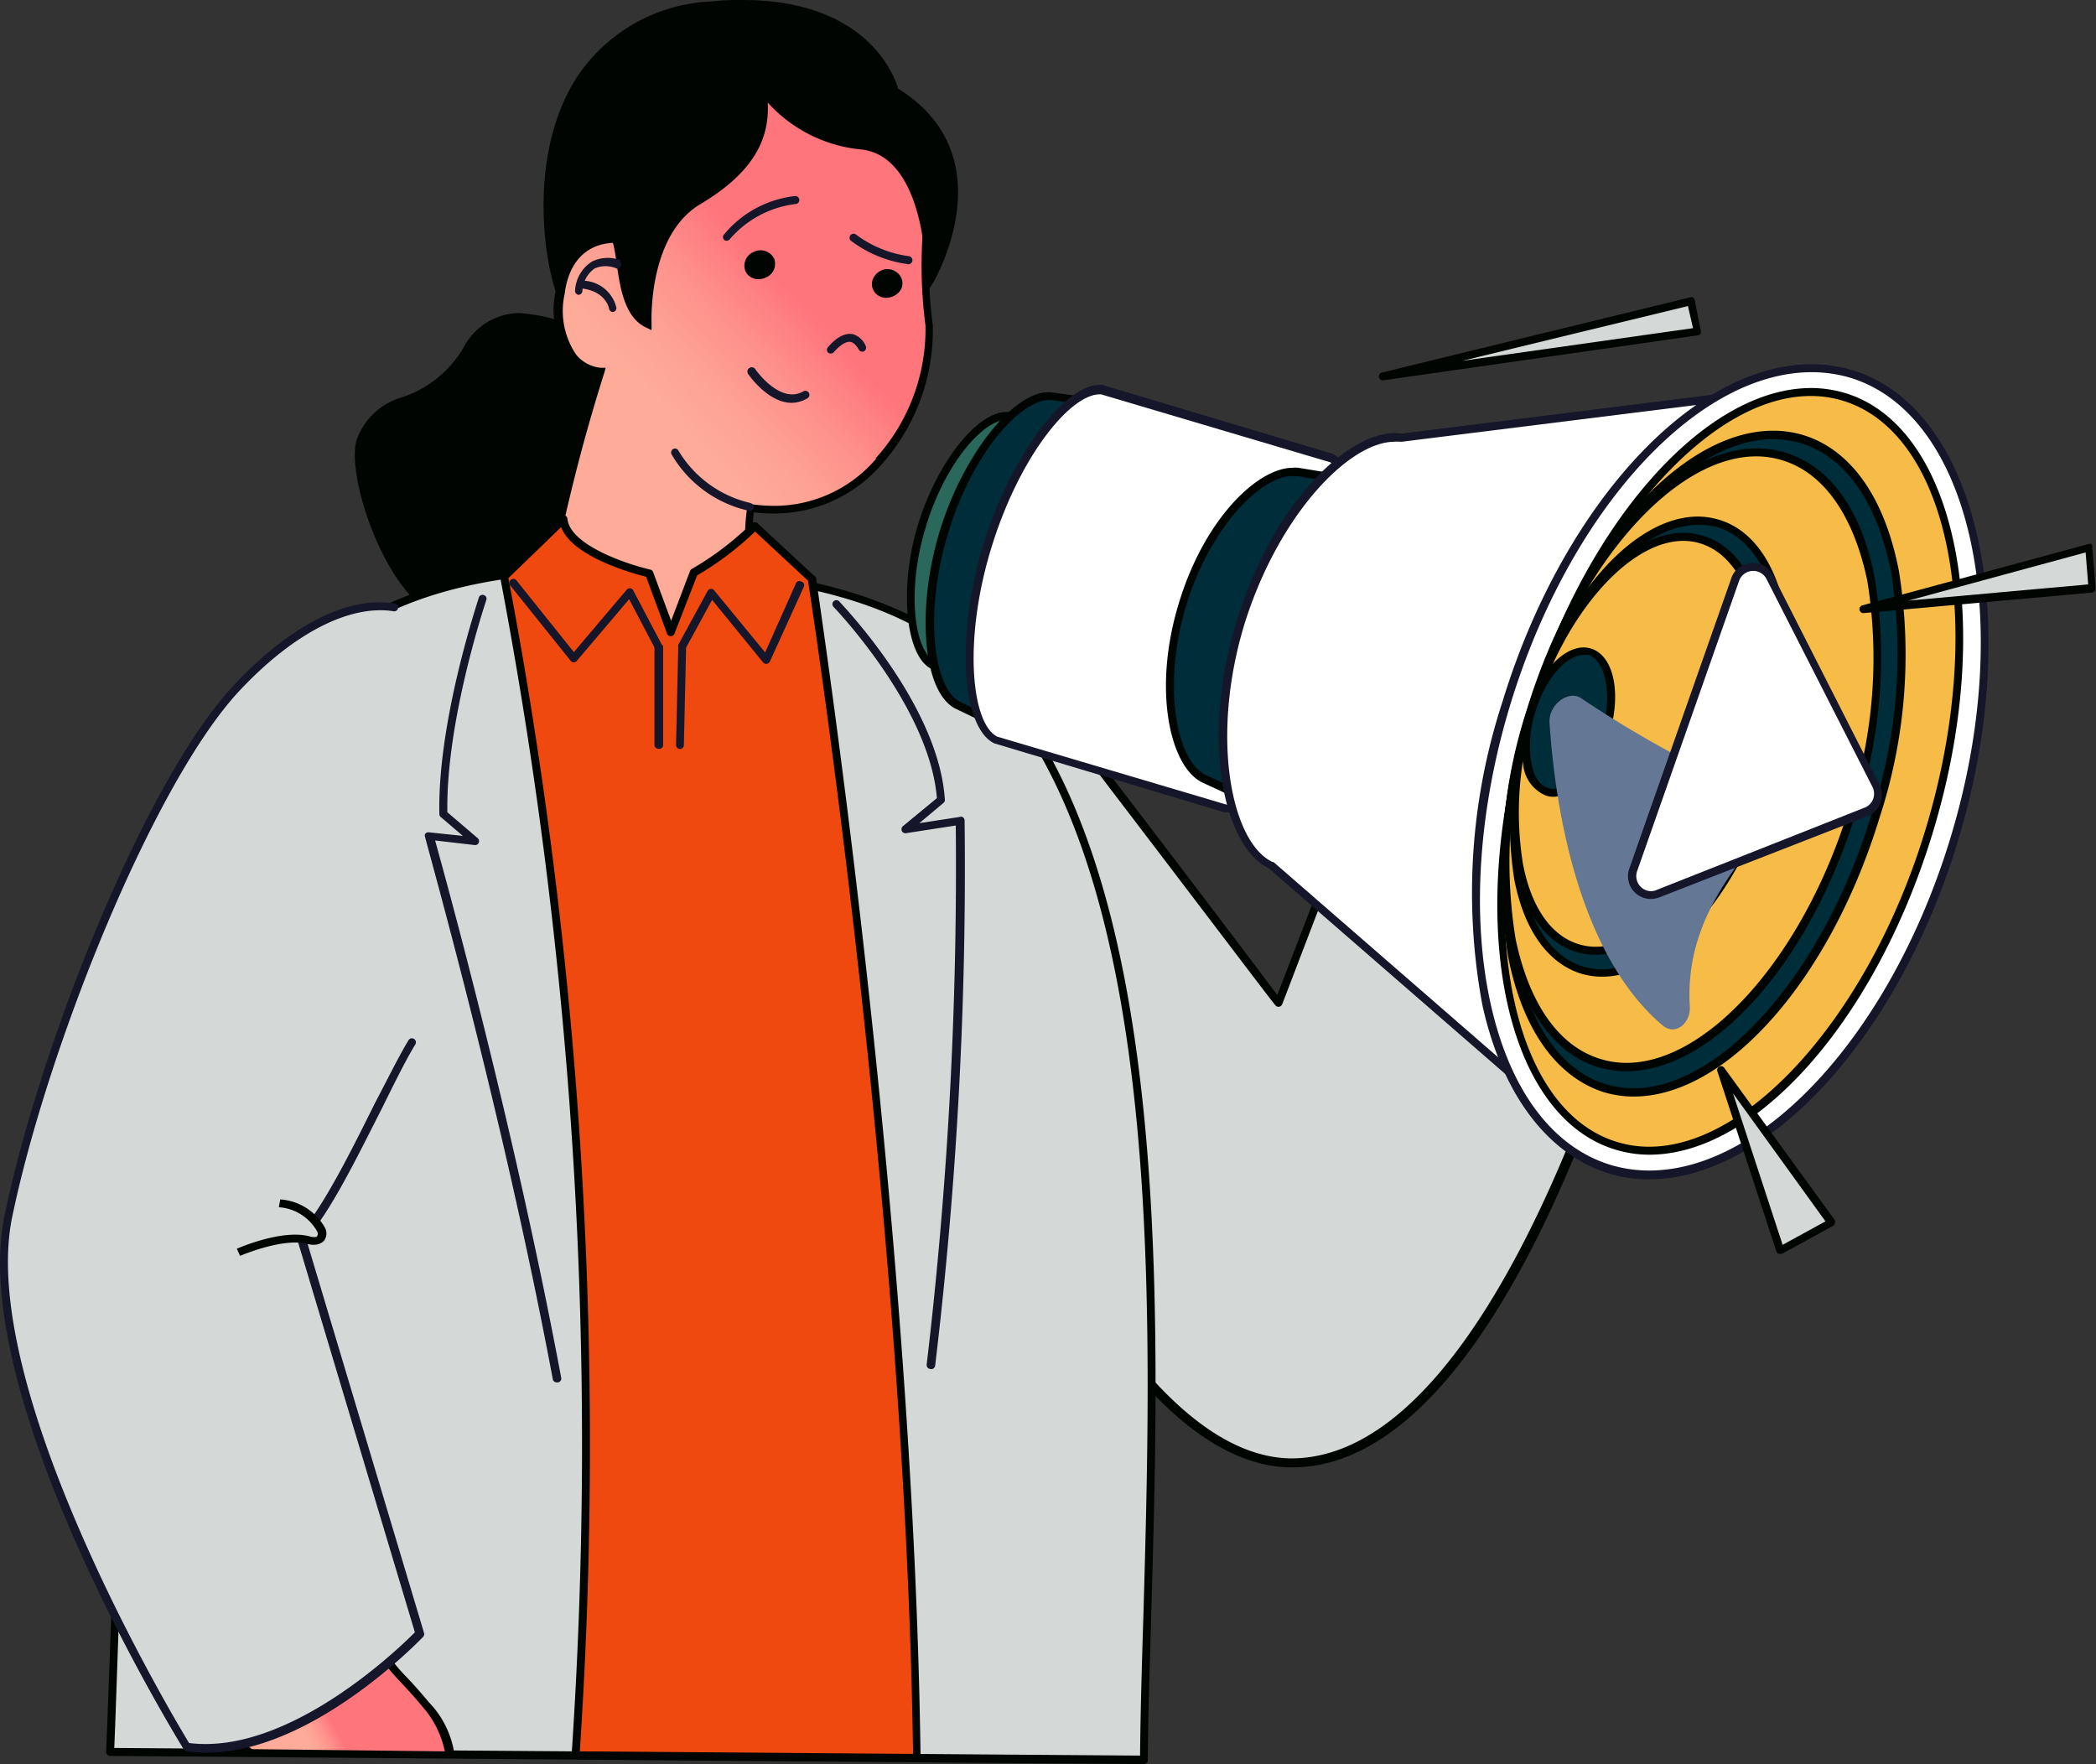
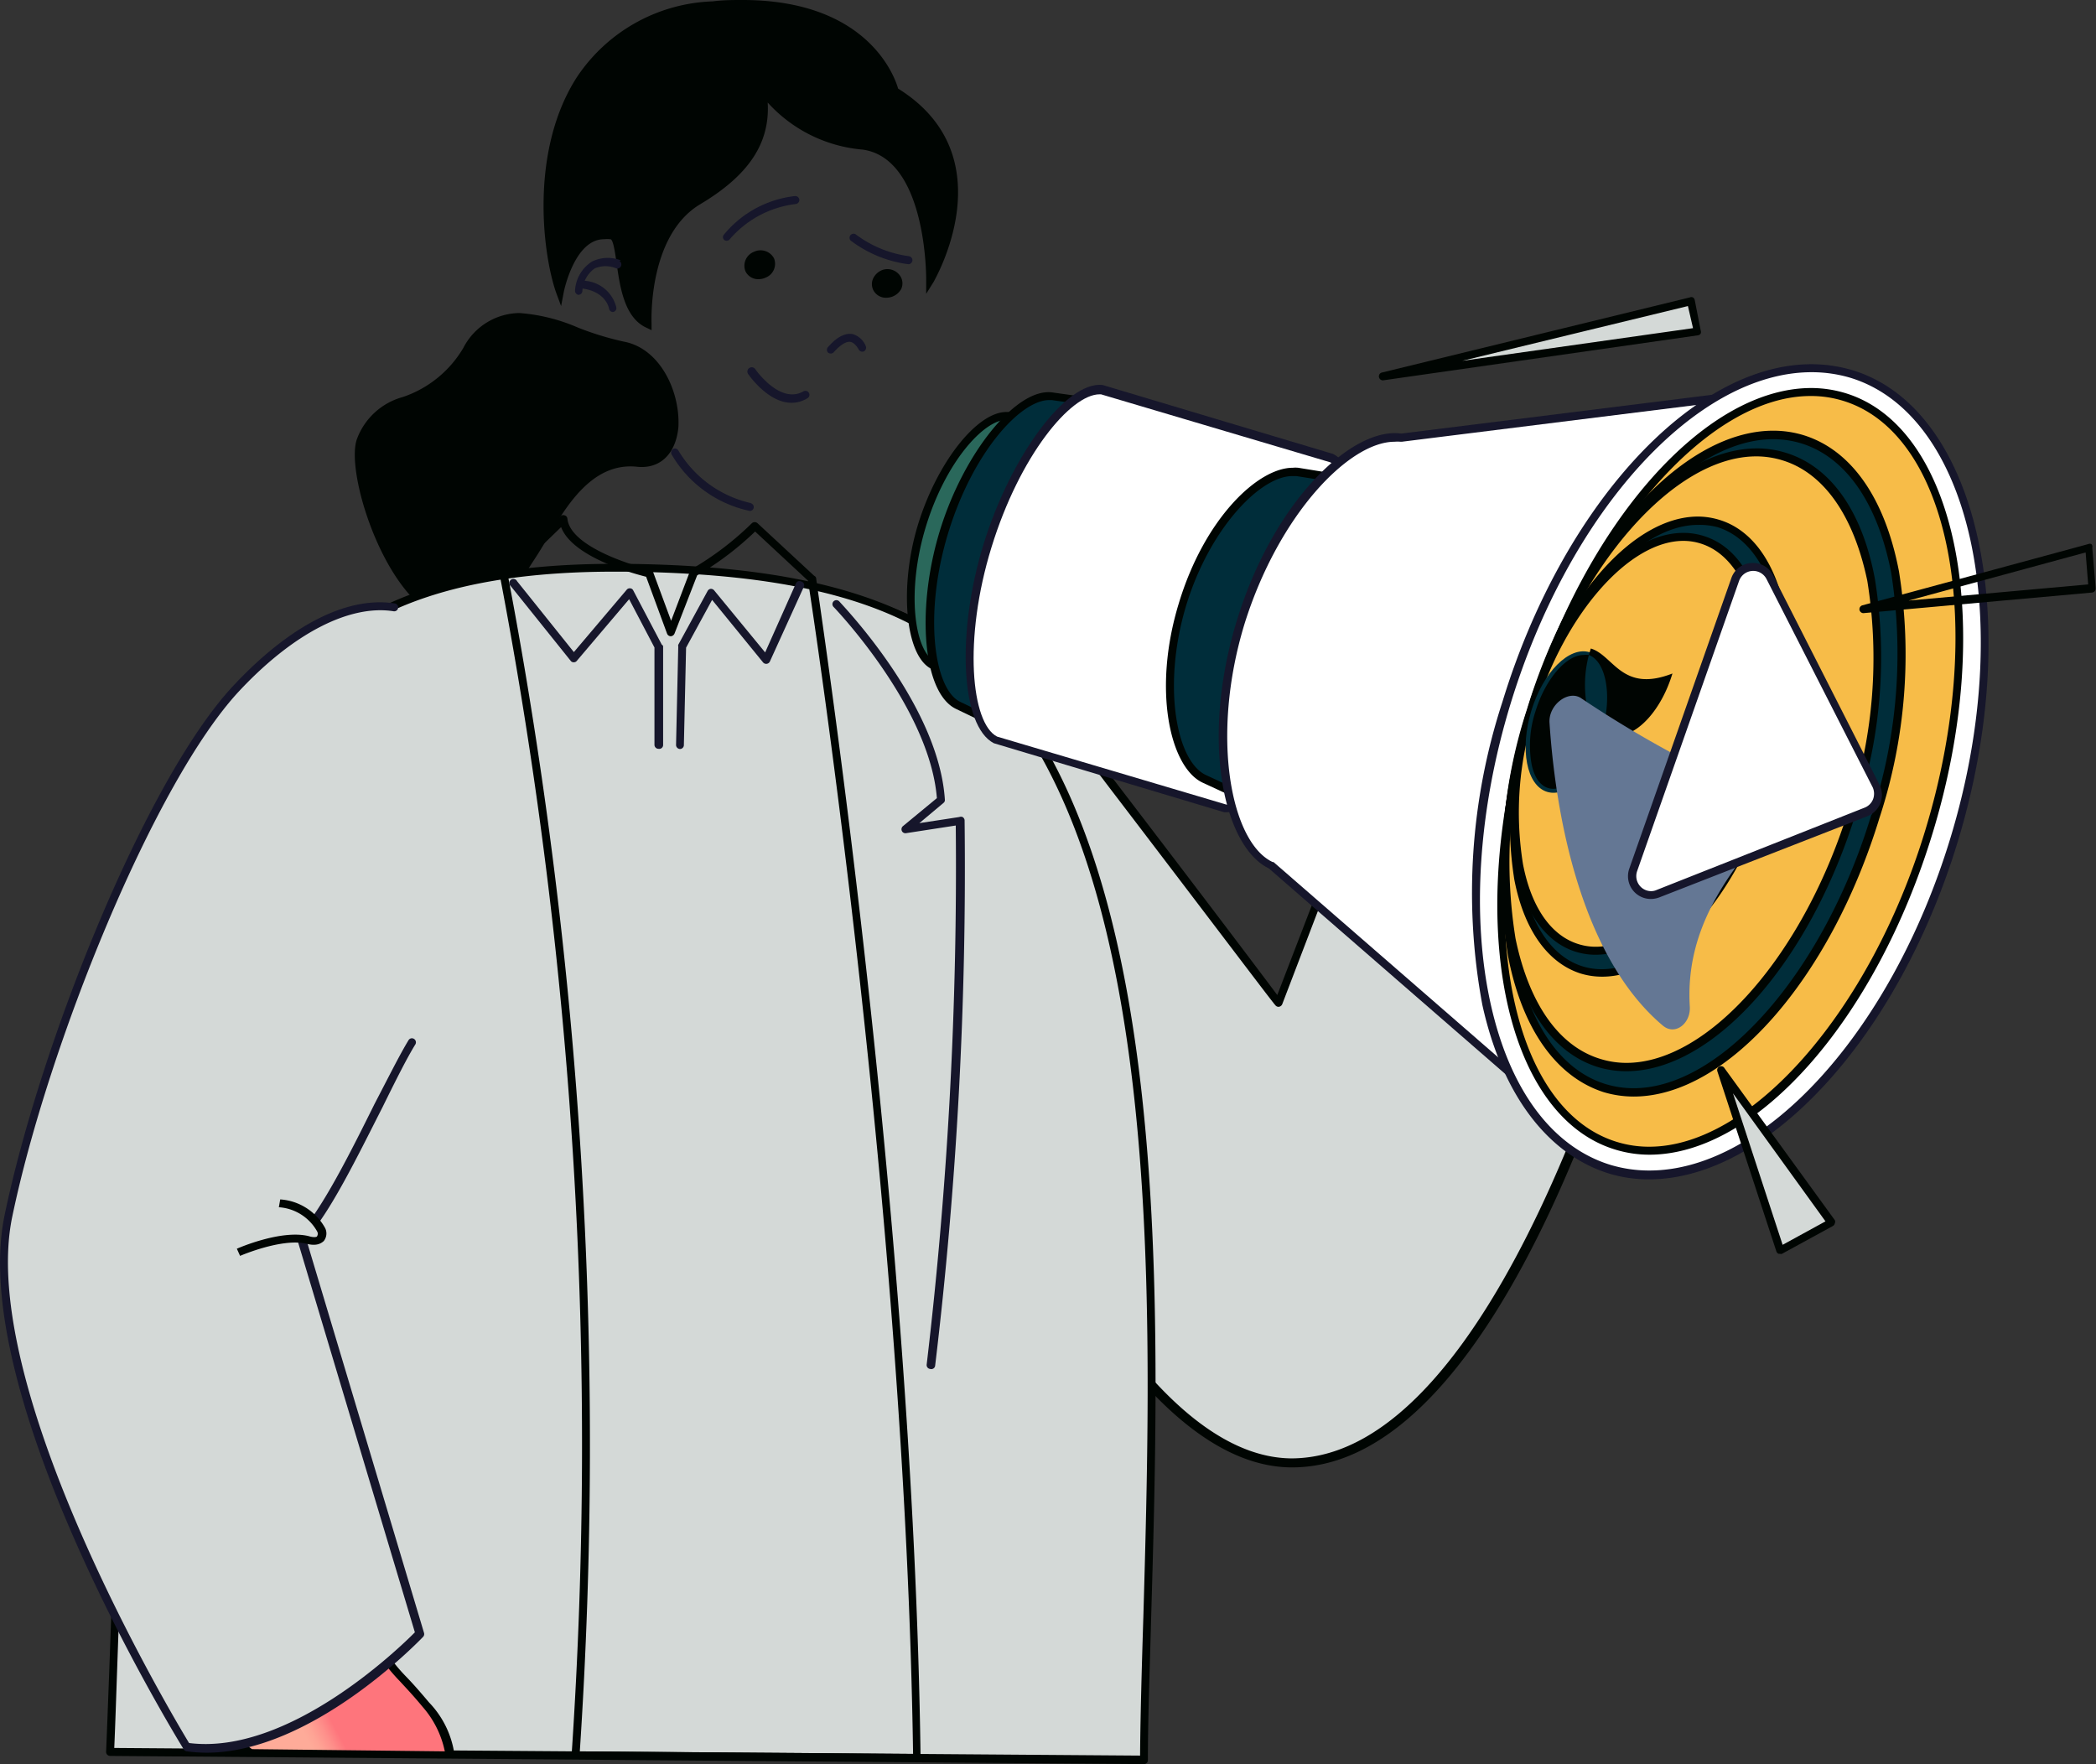
<svg xmlns="http://www.w3.org/2000/svg" xmlns:xlink="http://www.w3.org/1999/xlink" viewBox="0 0 123.27 103.75">
  <rect x="0" y="0" width="123.27" height="103.75" fill="#333333" stroke="none" />
  <defs>
    <style>.cls-1{isolation:isolate;}.cls-2{fill:#d4d9d7;}.cls-3{fill:#000502;}.cls-4{fill:url(#Безымянный_градиент_1);}.cls-5{fill:#16162b;}.cls-6{fill:#ef490f;}.cls-7{fill:url(#Безымянный_градиент_1-2);}.cls-8{fill:#2a685b;}.cls-9{fill:#002d3a;}.cls-10{fill:#fff;}.cls-11{fill:#f7bc48;}.cls-12{mix-blend-mode:multiply;}.cls-13{fill:#647794;}</style>
    <linearGradient id="Безымянный_градиент_1" x1="46.99" y1="17.57" x2="39.54" y2="24.52" gradientUnits="userSpaceOnUse">
      <stop offset="0" stop-color="#fe757c" />
      <stop offset="0.38" stop-color="#fe908b" />
      <stop offset="0.75" stop-color="#fea495" />
      <stop offset="1" stop-color="#feab99" />
    </linearGradient>
    <linearGradient id="Безымянный_градиент_1-2" x1="18.92" y1="100.14" x2="17.35" y2="100.99" xlink:href="#Безымянный_градиент_1" />
  </defs>
  <g class="cls-1">
    <g id="Слой_2" data-name="Слой 2">
      <g id="Layer_1" data-name="Layer 1">
        <path class="cls-2" d="M81.83,41.59,75.14,59s-3-4-10-13.12-15.71-11-15.71-11C51,50.36,63.11,86,75.94,86S96.59,55.23,96.59,55.23C92.84,48.81,81.83,41.59,81.83,41.59Z" />
        <path class="cls-3" d="M82,41.39a.19.19,0,0,0-.19,0,.22.22,0,0,0-.15.13l-6.54,17c-.86-1.15-3.94-5.25-9.71-12.79a30.17,30.17,0,0,0-15.85-11,.24.24,0,0,0-.2.06.22.22,0,0,0-.08.2c1.51,15.23,13.48,51.31,26.71,51.31,12.88,0,20.55-29.69,20.87-31a.21.21,0,0,0,0-.17C93.06,48.72,82.07,41.47,82,41.39Zm-6,44.38c-12.66,0-24.61-35.68-26.21-50.56A30.12,30.12,0,0,1,65,46c6.87,9,9.93,13.07,10,13.11a.23.23,0,0,0,.22.1.25.25,0,0,0,.19-.15L81.94,42c1.63,1.09,11,7.56,14.4,13.31C95.85,57.12,88.11,85.77,75.94,85.77Z" />
        <path class="cls-3" d="M36.64,20.32c-3.52-.65-6.83-3.56-9.23.27s-5.08,2.25-6.24,5.29c-.63,1.64,1.39,8.63,4.53,10.13,2.84,1.35,4.36-1.51,5.55-3.35s2.84-5.82,6.19-5.46S40.15,21,36.64,20.32Z" />
        <path class="cls-3" d="M36.68,20.09A17.7,17.7,0,0,1,34,19.27a10.58,10.58,0,0,0-3.45-.86,3.76,3.76,0,0,0-3.3,2.05,6.56,6.56,0,0,1-3.56,2.89A4,4,0,0,0,21,25.8c-.71,1.86,1.48,8.91,4.65,10.42a3.5,3.5,0,0,0,1.52.37c1.91,0,3.1-1.87,4.05-3.37l.28-.43c.19-.29.4-.64.62-1,1.12-1.94,2.67-4.62,5.34-4.34,1.38.15,2.3-.78,2.44-2.35C40,23,38.81,20.48,36.68,20.09ZM39.39,25c-.06.61-.39,2.09-1.93,1.93-3-.32-4.61,2.52-5.8,4.56-.21.37-.41.72-.6,1l-.28.43c-.89,1.41-2,3.16-3.66,3.16a3.06,3.06,0,0,1-1.32-.33c-3.08-1.47-5-8.33-4.41-9.84a3.58,3.58,0,0,1,2.44-2.18,7,7,0,0,0,3.77-3.07,3.31,3.31,0,0,1,2.91-1.83,10.36,10.36,0,0,1,3.29.82,16.91,16.91,0,0,0,2.79.84C38.48,20.89,39.56,23.15,39.39,25Z" />
        <path class="cls-2" d="M36.62,33.39c-12.32-.1-17.24,3.55-20.44,8C7.35,53.8,7.07,89.16,6.48,103l60.8.47C67.4,87.83,70,58.6,61,43.61,57,36.94,51,33.5,36.62,33.39Z" />
        <path class="cls-3" d="M36.62,33.16h-.48c-12.65,0-17.28,4.11-20.15,8.13C8,52.46,7,82.18,6.43,98.15c-.07,1.82-.13,3.46-.19,4.88a.23.23,0,0,0,.07.17.24.24,0,0,0,.17.07l60.8.48h0a.23.23,0,0,0,.23-.23c0-2.47.11-5.31.19-8.31.48-16.47,1.13-39-6.5-51.72C57.51,37.37,51.92,33.28,36.62,33.16Zm30.62,62c-.09,2.91-.17,5.67-.19,8.09L6.72,102.8c.06-1.36.11-2.92.17-4.63.56-15.92,1.59-45.55,9.48-56.61,2.8-3.92,7.34-7.94,19.77-7.94h.48c15.13.12,20.47,4,24.17,10.11C68.36,56.3,67.71,78.78,67.24,95.19Z" />
-         <path class="cls-4" d="M54.56,12.29c.42-5.57-8.73-10-13-8.12S36.83,14,36.83,14c-2.22-.33-3.66.92-3.92,3.14-.55,4.51,2.33,4.62,2.33,4.62a107.59,107.59,0,0,0-3,11.8s-1.81,4.85,4.06,7.5,9.18-4.16,9.18-4.16a11,11,0,0,1-1.38-7.08C51.82,30.93,55,22.64,54.61,19.09A28.91,28.91,0,0,1,54.56,12.29Z" />
-         <path class="cls-3" d="M54.74,13l.06-.66a6.4,6.4,0,0,0-1.94-4.8,13.21,13.21,0,0,0-9-4A6,6,0,0,0,41.5,4c-4,1.72-4.76,8.39-4.89,9.78-2.17-.2-3.66,1.09-3.94,3.39a5,5,0,0,0,.79,3.93,2.69,2.69,0,0,0,1.48.9,108.15,108.15,0,0,0-2.88,11.53c0,.05-1.81,5.08,4.19,7.79a6.56,6.56,0,0,0,2.76.64h0c4.29,0,6.62-4.71,6.72-4.91l.05-.11-.06-.11a11.06,11.06,0,0,1-1.39-6.7,9.61,9.61,0,0,0,1.19.07h0a8.34,8.34,0,0,0,6.34-2.9,11.86,11.86,0,0,0,3-8.18A27.6,27.6,0,0,1,54.74,13Zm-3.23,14a7.87,7.87,0,0,1-6,2.75h0a10.48,10.48,0,0,1-1.35-.1l-.22,0,0,.21a11.11,11.11,0,0,0,1.34,7.13c-.37.7-2.58,4.54-6.24,4.54h0a6.27,6.27,0,0,1-2.57-.59c-5.59-2.53-4-7-3.93-7.25a106.6,106.6,0,0,1,3-11.77l.08-.29-.3,0a2.13,2.13,0,0,1-1.44-.78,4.58,4.58,0,0,1-.67-3.57c.23-1.9,1.33-3,3-3a3.52,3.52,0,0,1,.64.05l.25,0,0-.25c0-.08.57-7.87,4.62-9.63A5.62,5.62,0,0,1,43.91,4a12.86,12.86,0,0,1,8.61,3.86,5.9,5.9,0,0,1,1.81,4.45l0,.65a27.18,27.18,0,0,0,.1,6.19A11.31,11.31,0,0,1,51.51,26.94Z" />
        <path class="cls-5" d="M46.76,11.53a6.32,6.32,0,0,0-4.17,2.25.23.23,0,0,0,0,.33.25.25,0,0,0,.15.05.23.23,0,0,0,.17-.08A6.06,6.06,0,0,1,46.79,12a.24.24,0,0,0,.22-.25A.24.24,0,0,0,46.76,11.53Z" />
        <path class="cls-5" d="M53.48,15.07a6.68,6.68,0,0,1-3.17-1.3.24.24,0,0,0-.29.37,7.13,7.13,0,0,0,3.41,1.4h0a.24.24,0,0,0,.23-.21A.24.24,0,0,0,53.48,15.07Z" />
        <path class="cls-5" d="M50.15,19.65c-.45-.08-.94.17-1.45.76a.24.24,0,0,0,0,.33.25.25,0,0,0,.16.05.22.22,0,0,0,.17-.07c.4-.45.75-.66,1-.61s.46.42.46.42a.24.24,0,0,0,.3.14.24.24,0,0,0,.13-.31A1.19,1.19,0,0,0,50.15,19.65Z" />
        <path class="cls-3" d="M44.43,15a.66.66,0,0,0-.38.84.7.7,0,0,0,1.26-.57A.67.67,0,0,0,44.43,15Z" />
        <path class="cls-3" d="M44.34,14.81a.88.88,0,0,0-.5,1.14.83.83,0,0,0,.77.47,1,1,0,0,0,.41-.09.87.87,0,0,0,.5-1.14A.9.9,0,0,0,44.34,14.81Zm.49,1.1a.43.43,0,0,1-.57-.15.42.42,0,0,1,.27-.52.54.54,0,0,1,.22-.05.36.36,0,0,1,.35.2A.42.42,0,0,1,44.83,15.91Z" />
        <path class="cls-3" d="M51.94,16.11a.66.66,0,0,0-.39.83.7.7,0,1,0,.39-.83Z" />
        <path class="cls-3" d="M51.84,15.9a1,1,0,0,0-.49.48.8.8,0,0,0,0,.66.83.83,0,0,0,.78.47,1,1,0,0,0,.41-.09A1,1,0,0,0,53,17a.79.79,0,0,0,0-.67A.9.9,0,0,0,51.84,15.9Zm.75.85a.53.53,0,0,1-.26.25.42.42,0,0,1-.56-.15.31.31,0,0,1,0-.28.49.49,0,0,1,.25-.24.44.44,0,0,1,.22,0,.37.37,0,0,1,.35.19A.34.34,0,0,1,52.59,16.75Z" />
        <path class="cls-5" d="M47.28,23c-1.39.83-2.85-1.27-2.86-1.29A.24.24,0,1,0,44,22c.06.08,1.18,1.69,2.55,1.69a1.8,1.8,0,0,0,.94-.27.23.23,0,0,0,.08-.32A.24.24,0,0,0,47.28,23Z" />
        <path class="cls-3" d="M52.62,5.36S51.4-.5,41.94.31c-11,.94-10.42,13-9,16.83,0,0,.71-3.76,3-3.23.82.19.21,4.27,2.12,5.2,0,0-.29-5.25,2.94-7.18s4.34-4,3.73-6.84c0,0,1.16,2.86,6,3.57,4,.58,3.93,7.86,3.93,7.86S59.06,9.3,52.62,5.36Z" />
        <path class="cls-3" d="M52.82,5.21C52.61,4.47,51,0,43.67,0c-.56,0-1.15,0-1.75.08a10,10,0,0,0-8,4.47c-2.79,4.35-2,10.42-1.21,12.67L33,18l.16-.84s.62-3.09,2.36-3.09a1.69,1.69,0,0,1,.38,0c.17,0,.29.89.37,1.46.19,1.31.44,3.11,1.7,3.72l.35.17,0-.39c0-.05-.24-5.13,2.83-7,2.88-1.71,4.14-3.6,4-6a8.49,8.49,0,0,0,5.6,2.77c3.77.55,3.72,7.56,3.72,7.63v.85l.45-.72C54.89,16.57,59.27,9.23,52.82,5.21Zm2,10.42c-.12-2-.75-6.72-4.09-7.2C46.11,7.75,44.94,5,44.92,5l-.44.14c.59,2.75-.49,4.73-3.62,6.59-2.78,1.66-3,5.6-3.06,6.94-.74-.65-.94-2-1.1-3.14s-.24-1.73-.73-1.84a2,2,0,0,0-.48-.06c-1.49,0-2.26,1.64-2.6,2.66-.66-2.58-1-7.71,1.4-11.49A9.56,9.56,0,0,1,42,.54c.59-.05,1.16-.07,1.71-.07,7.59,0,8.68,4.73,8.72,4.93l0,.1.09.06C57.52,8.63,55.77,13.7,54.85,15.63Z" />
        <path class="cls-5" d="M44.17,29.59A6.67,6.67,0,0,1,39.9,26.5a.23.23,0,0,0-.32-.09.24.24,0,0,0-.08.32,7,7,0,0,0,4.6,3.32h0a.23.23,0,0,0,0-.46Z" />
        <path class="cls-5" d="M36.51,15.31a2.12,2.12,0,0,0-1.69.07,2.16,2.16,0,0,0-1,1.69.24.24,0,0,0,.2.27h0a.24.24,0,0,0,.23-.2,1.73,1.73,0,0,1,.72-1.35,1.61,1.61,0,0,1,1.29,0,.24.24,0,0,0,.17-.44Z" />
        <path class="cls-5" d="M34.32,16.51a.23.23,0,0,0-.06.46c1.37.19,1.55,1.13,1.56,1.18a.23.23,0,0,0,.23.2h0a.23.23,0,0,0,.2-.26A2.06,2.06,0,0,0,34.32,16.51Z" />
-         <path class="cls-6" d="M44.39,30.94a18.77,18.77,0,0,1-3.6,2.73l-1.32,3.51L38.2,33.73s-4.87-1.11-5.07-3.18l-3.49,3.34a270.17,270.17,0,0,1,4.21,69.32l20.07.16C53.47,70.59,47.72,34,47.72,34Z" />
        <path class="cls-3" d="M47.88,33.86l-3.33-3.09a.25.25,0,0,0-.33,0,17.78,17.78,0,0,1-3.53,2.69.24.24,0,0,0-.11.13l-1.11,2.92-1.06-2.87a.23.23,0,0,0-.16-.14c-1.31-.3-4.73-1.42-4.88-3a.22.22,0,0,0-.16-.19.22.22,0,0,0-.24.05l-3.49,3.34a.26.26,0,0,0-.07.22,272.44,272.44,0,0,1,4.21,69.25.18.18,0,0,0,.06.17.21.21,0,0,0,.17.08l20.06.16h0a.24.24,0,0,0,.16-.07.22.22,0,0,0,.07-.17C53.71,70.94,48,34.36,48,34A.21.21,0,0,0,47.88,33.86ZM34.1,103a273.3,273.3,0,0,0-4.2-69L33,31c.67,1.77,4.28,2.74,5,2.92l1.23,3.34a.24.24,0,0,0,.22.16.26.26,0,0,0,.22-.16L41,33.84a18,18,0,0,0,3.41-2.58l3.11,2.89c.3,1.93,5.72,37.39,6.18,69Z" />
        <path class="cls-5" d="M47.12,34.2a.22.22,0,0,0-.31.11L45,38.37l-3-3.65a.25.25,0,0,0-.2-.09.24.24,0,0,0-.18.12l-1.73,3.17a.19.19,0,0,0,0,.1l-.13,5.79a.24.24,0,0,0,.23.24h0a.23.23,0,0,0,.23-.23l.13-5.73,1.53-2.81,3,3.68a.24.24,0,0,0,.4-.06l2-4.4A.22.22,0,0,0,47.12,34.2Z" />
        <path class="cls-5" d="M38.92,37.91l-1.68-3.19a.21.21,0,0,0-.18-.12.23.23,0,0,0-.2.08l-3.11,3.67-3.34-4.17a.24.24,0,1,0-.37.29l3.52,4.39a.21.21,0,0,0,.18.09.22.22,0,0,0,.18-.08L37,35.24l1.49,2.84,0,5.73a.24.24,0,0,0,.24.23h0A.23.23,0,0,0,39,43.8L39,38A.2.2,0,0,0,38.92,37.91Z" />
        <path class="cls-7" d="M22.51,97.29a26.19,26.19,0,0,0-2.19-2.53l-8.2,1.94a10.85,10.85,0,0,1,1.48,4c.28,2.16,1.18,2.42,1.18,2.42l11.65.09a5.41,5.41,0,0,0-1.38-2.92A37.89,37.89,0,0,1,22.51,97.29Z" />
        <path class="cls-3" d="M25.23,100.12c-.58-.69-1-1.16-1.36-1.53a10.2,10.2,0,0,1-1.16-1.43,25.8,25.8,0,0,0-2.22-2.56l-.09-.1-8.66,2,.19.28a10.77,10.77,0,0,1,1.44,3.88c.29,2.25,1.24,2.59,1.35,2.62l12,.1v-.25A5.53,5.53,0,0,0,25.23,100.12Zm-10.4,2.75c-.13-.07-.77-.47-1-2.22a10.85,10.85,0,0,0-1.34-3.79L20.25,95a23.7,23.7,0,0,1,2.06,2.4,11.28,11.28,0,0,0,1.22,1.49c.34.37.77.82,1.34,1.51A5.7,5.7,0,0,1,26.16,103Z" />
        <path class="cls-2" d="M13.9,40.48C8.85,45.87,2.6,61.42.5,71.52-1.72,82.15,11,102.72,11,102.72c6.47.91,13.69-6.67,13.69-6.67L17.74,72.79C22.85,67.59,27,55.24,27.9,48.12,29.52,34.78,21.83,32,13.9,40.48Z" />
        <path class="cls-5" d="M18,72.85c1.39-1.48,3-4.79,4.49-7.72.73-1.48,1.42-2.87,1.94-3.71a.24.24,0,0,0-.08-.32.23.23,0,0,0-.32.07c-.53.87-1.19,2.2-2,3.75-1.4,2.82-3.15,6.33-4.5,7.7a.26.26,0,0,0-.06.24L24.4,96c-.86.87-7.42,7.25-13.28,6.51C10.2,101-1.37,81.62.72,71.56S9.07,46,14.07,40.64c3.17-3.39,6.49-5.1,9.08-4.69a.23.23,0,1,0,.07-.46c-2.79-.44-6.16,1.27-9.49,4.83C8.6,45.8,2.39,61.28.27,71.47c-2.21,10.6,10,30.53,10.51,31.37A.25.25,0,0,0,11,103a8.74,8.74,0,0,0,1.14.08c6.17,0,12.46-6.52,12.74-6.81a.24.24,0,0,0,.06-.23Z" />
        <path class="cls-2" d="M16.44,70.77,14,73.67s2.52-1.11,4.07-.72S19,71.17,16.44,70.77Z" />
        <path class="cls-3" d="M16.48,70.54,16.4,71a2.79,2.79,0,0,1,2.25,1.42.27.27,0,0,1,0,.28c0,.06-.21.09-.49,0-1.61-.4-4.12.69-4.23.74l.19.42s2.47-1.07,3.92-.71c.55.14.82,0,1-.16a.72.72,0,0,0,.09-.75A3.26,3.26,0,0,0,16.48,70.54Z" />
        <path class="cls-5" d="M56.61,48.05a.25.25,0,0,0-.19,0l-2.35.36,1.42-1.19a.21.21,0,0,0,.08-.19c-.36-5.57-6-11.41-6.21-11.66a.23.23,0,0,0-.34.32c.06.06,5.65,5.89,6.08,11.25l-2,1.65a.24.24,0,0,0-.06.28.23.23,0,0,0,.25.13l2.92-.45A248.82,248.82,0,0,1,54.5,80.25a.23.23,0,0,0,.2.26h0A.23.23,0,0,0,55,80.3a245.15,245.15,0,0,0,1.73-32.07A.25.25,0,0,0,56.61,48.05Z" />
-         <path class="cls-5" d="M27.92,49.7a.23.23,0,0,0,.24-.14.24.24,0,0,0-.07-.27l-1.78-1.52c-.09-5.43,2.27-12.4,2.29-12.48a.22.22,0,0,0-.14-.29.23.23,0,0,0-.3.14c0,.07-2.44,7.21-2.32,12.74a.21.21,0,0,0,.08.17l1.3,1.11-2-.21a.26.26,0,0,0-.21.08.24.24,0,0,0,0,.22c0,.16,4.52,15.94,7.5,31.86a.23.23,0,0,0,.23.19h0A.23.23,0,0,0,33,81c-2.74-14.66-6.75-29.2-7.41-31.57Z" />
        <path class="cls-8" d="M54.22,30.91c-1.19,3.91-.68,7.55.66,8.21l2.62,1.26,4.73-15.5-2.88-.42C57.87,24.26,55.41,27,54.22,30.91Z" />
        <path class="cls-3" d="M62.26,24.64l-2.88-.41h-.19c-1.75,0-4.09,3-5.2,6.62s-.77,7.72.79,8.49l2.62,1.26a.26.26,0,0,0,.2,0,.21.21,0,0,0,.12-.14l4.73-15.51a.22.22,0,0,0,0-.19A.21.21,0,0,0,62.26,24.64Zm-4.9,15.41L55,38.91c-1.22-.6-1.71-4.12-.55-7.93s3.41-6.29,4.75-6.29h.12l2.61.37Z" />
        <path class="cls-9" d="M55.49,31.3c-1.47,4.84-.83,9.36.83,10.18L59.57,43l5.86-19.22-3.57-.51C60,23.06,57,26.45,55.49,31.3Z" />
        <path class="cls-3" d="M65.46,23.58l-3.57-.5c-2.11-.29-5.22,3.56-6.62,8.15s-1,9.52.95,10.46l3.24,1.56a.23.23,0,0,0,.11,0l.09,0a.24.24,0,0,0,.13-.15l5.86-19.23a.22.22,0,0,0,0-.19A.21.21,0,0,0,65.46,23.58Zm-6,19.13-3-1.44c-1.53-.75-2.15-5.15-.7-9.91s4.26-7.83,5.94-7.83h.16l3.3.47Z" />
        <path class="cls-10" d="M78.34,26.93,64.82,22.87c-1.85-.21-5.06,3.71-6.74,9.22s-1.2,10.55.46,11.4l13.52,4c1.85.21,5.06-3.71,6.74-9.21S80,27.78,78.34,26.93Z" />
        <path class="cls-5" d="M78.41,26.7,64.84,22.64c-2.13-.23-5.39,4.15-7,9.38s-1.33,10.69.61,11.69L72,47.77h.18c2.14,0,5.26-4.3,6.81-9.38C80.62,33.16,80.35,27.7,78.41,26.7Zm.16,11.56c-1.62,5.34-4.66,9.06-6.36,9.06h-.08l-13.49-4c-1.52-.78-2-5.71-.33-11.13s4.66-9,6.36-9h.08l13.49,4C79.76,27.92,80.22,32.84,78.57,38.26Z" />
        <path class="cls-9" d="M69.55,35.55c-1.47,4.81-.6,9.36,1.27,10.24L82.18,51l6.48-21.29-12.35-2C74.27,27.45,71,30.74,69.55,35.55Z" />
        <path class="cls-3" d="M88.7,29.51l-12.35-2a1.66,1.66,0,0,0-.32,0c-2.06,0-5.21,3-6.71,8-1.55,5.09-.5,9.63,1.41,10.52l11.35,5.25.1,0,.09,0a.24.24,0,0,0,.13-.15l6.49-21.29a.22.22,0,0,0,0-.19A.21.21,0,0,0,88.7,29.51ZM82,50.71,70.92,45.58c-1.73-.81-2.59-5.24-1.15-10C71.16,31.05,74.13,28,76,28l.25,0,12.08,1.93Z" />
        <path class="cls-10" d="M73,36.59c-2,6.71-.83,13.06,1.78,14.28L89,63.3l12.16-39.91L82.41,25.73C79.56,25.29,75,29.88,73,36.59Z" />
        <path class="cls-5" d="M101.16,23.16,82.41,25.5c-2.84-.41-7.49,3.88-9.67,11S72,49.81,74.62,51.07l14.26,12.4a.22.22,0,0,0,.15.06h.07a.26.26,0,0,0,.16-.15l12.16-39.91a.25.25,0,0,0,0-.22A.23.23,0,0,0,101.16,23.16ZM88.91,62.88,74.9,50.7l-.05,0c-2.45-1.14-3.68-7.37-1.66-14,2-6.41,6.14-10.72,8.83-10.72a2,2,0,0,1,.35,0h.07l18.43-2.3Z" />
        <path class="cls-10" d="M108.87,22c-7.27-2.22-16.35,6.45-20.29,19.35s-1.22,25.17,6,27.38S111,62.28,114.92,49.38,116.15,24.21,108.87,22Z" />
        <path class="cls-5" d="M108.94,21.77a8.46,8.46,0,0,0-2.41-.35c-7,0-14.66,8.35-18.17,19.86A36.11,36.11,0,0,0,87.18,59.1C88.34,64.36,91,67.86,94.57,69a8.08,8.08,0,0,0,2.41.36c7,0,14.66-8.35,18.16-19.86C119.11,36.44,116.33,24,108.94,21.77Zm5.76,27.54C111.25,60.63,103.8,68.84,97,68.84a7.91,7.91,0,0,1-2.28-.33c-3.43-1.05-5.94-4.42-7.06-9.51s-.72-11.38,1.17-17.58c3.45-11.32,10.9-19.53,17.72-19.53a8,8,0,0,1,2.28.33C115.94,24.4,118.59,36.55,114.7,49.31Z" />
        <path class="cls-11" d="M108.46,23.34c-6.46-2-14.7,6.3-18.4,18.46s-1.48,23.62,5,25.59,14.7-6.3,18.41-18.46S114.92,25.31,108.46,23.34Z" />
        <path class="cls-3" d="M108.53,23.12a7,7,0,0,0-2-.3c-6.31,0-13.32,8-16.65,18.91C86.1,54,88.4,65.61,95,67.61a6.88,6.88,0,0,0,2,.3c6.32,0,13.32-7.95,16.66-18.91C117.41,36.73,115.1,25.12,108.53,23.12Zm4.69,25.74C110,59.45,103,67.44,97,67.44a6.38,6.38,0,0,1-1.9-.28c-6.32-1.92-8.49-13.27-4.83-25.29,3.23-10.59,10.2-18.58,16.21-18.58a6.4,6.4,0,0,1,1.91.28C114.72,25.5,116.89,36.84,113.22,48.86Z" />
        <path class="cls-9" d="M106,25.82c-5.6-1.71-12.73,5.45-15.94,16S88.78,62.25,94.37,64s12.73-5.46,15.94-16S111.59,27.52,106,25.82Z" />
        <path class="cls-3" d="M106.06,25.59a6.11,6.11,0,0,0-1.77-.26c-5.48,0-11.56,6.9-14.45,16.4a30.73,30.73,0,0,0-1.15,14.5c.83,4.28,2.83,7.1,5.62,8a6.16,6.16,0,0,0,1.77.26c5.48,0,11.56-6.9,14.46-16.4a30.85,30.85,0,0,0,1.14-14.5C110.85,29.27,108.86,26.45,106.06,25.59Zm4,22.32C107.3,57.07,101.28,64,96.08,64a5.66,5.66,0,0,1-1.64-.24c-2.62-.8-4.5-3.49-5.29-7.59a30.42,30.42,0,0,1,1.13-14.27c2.79-9.16,8.82-16.07,14-16.07a5.66,5.66,0,0,1,1.64.24c2.62.8,4.5,3.49,5.3,7.59A30.59,30.59,0,0,1,110.09,47.91Z" />
        <path class="cls-11" d="M105,26.84c-5.24-1.59-11.92,5.1-14.92,15s-1.2,19.14,4,20.74S106,57.43,109,47.58,110.21,28.44,105,26.84Z" />
        <path class="cls-3" d="M105,26.62a5.75,5.75,0,0,0-1.66-.25c-5.14,0-10.83,6.46-13.54,15.36a28.89,28.89,0,0,0-1.08,13.58c.78,4,2.65,6.65,5.27,7.45a5.75,5.75,0,0,0,1.66.24c5.14,0,10.84-6.45,13.55-15.35a29,29,0,0,0,1.07-13.58C109.53,30.06,107.66,27.42,105,26.62Zm3.75,20.89c-2.61,8.57-8.24,15-13.1,15a5.18,5.18,0,0,1-1.52-.23c-2.45-.74-4.21-3.26-5-7.09a28.43,28.43,0,0,1,1.06-13.35c2.61-8.57,8.24-15,13.1-15a5.25,5.25,0,0,1,1.53.23c2.44.74,4.2,3.26,5,7.09A28.57,28.57,0,0,1,108.79,47.51Z" />
        <path class="cls-9" d="M101,30.79c-3.85-1.17-8.77,3.76-11,11s-.88,14.09,3,15.26,8.77-3.75,11-11S104.89,32,101,30.79Z" />
        <path class="cls-3" d="M101.11,30.57a4.35,4.35,0,0,0-1.25-.19c-3.8,0-8,4.78-10,11.35a21.4,21.4,0,0,0-.8,10c.58,3,2,4.93,3.92,5.53a4.34,4.34,0,0,0,1.25.18c3.8,0,8-4.77,10-11.35a21.33,21.33,0,0,0,.79-10C104.45,33.12,103.06,31.16,101.11,30.57ZM103.79,46c-1.92,6.28-6,11-9.58,11a3.73,3.73,0,0,1-1.11-.16c-1.78-.54-3.06-2.38-3.6-5.17a20.93,20.93,0,0,1,.78-9.8c1.92-6.28,6-11,9.58-11A4.08,4.08,0,0,1,101,31c1.78.55,3.06,2.38,3.6,5.18A21,21,0,0,1,103.79,46Z" />
        <path class="cls-11" d="M100.1,31.74c-3.53-1.08-8,3.43-10,10.06s-.81,12.88,2.72,14,8-3.43,10-10.06S103.62,32.81,100.1,31.74Z" />
        <path class="cls-3" d="M100.16,31.51A3.93,3.93,0,0,0,99,31.34c-3.49,0-7.35,4.37-9.18,10.39a19.58,19.58,0,0,0-.73,9.18c.53,2.72,1.81,4.52,3.6,5.07a3.93,3.93,0,0,0,1.14.17c3.49,0,7.35-4.37,9.19-10.39a19.57,19.57,0,0,0,.72-9.18C103.23,33.86,102,32.06,100.16,31.51Zm2.43,14.11c-1.75,5.73-5.5,10.06-8.74,10.06a3.37,3.37,0,0,1-1-.15c-1.62-.49-2.79-2.16-3.28-4.71a19.12,19.12,0,0,1,.71-9C92,36.14,95.79,31.81,99,31.81a3.38,3.38,0,0,1,1,.15c1.61.49,2.78,2.17,3.27,4.71A19,19,0,0,1,102.59,45.62Z" />
        <path class="cls-9" d="M93.49,38.36c-1.2-.37-2.74,1.17-3.43,3.44s-.28,4.4.93,4.77,2.74-1.17,3.43-3.44S94.7,38.73,93.49,38.36Z" />
-         <path class="cls-3" d="M93.56,38.14c-1.33-.41-3,1.22-3.72,3.59a6.83,6.83,0,0,0-.26,3.21,2.19,2.19,0,0,0,1.34,1.85,1.31,1.31,0,0,0,.44.07c1.25,0,2.64-1.54,3.28-3.66C95.38,40.77,94.91,38.55,93.56,38.14Zm.64,4.92c-.64,2.09-2.08,3.61-3.14,3.29-.5-.15-.86-.68-1-1.5a6.37,6.37,0,0,1,.24-3c.58-1.9,1.8-3.33,2.84-3.33a1,1,0,0,1,.3,0C94.48,38.91,94.84,41,94.2,43.06Z" />
+         <path class="cls-3" d="M93.56,38.14a6.83,6.83,0,0,0-.26,3.21,2.19,2.19,0,0,0,1.34,1.85,1.31,1.31,0,0,0,.44.07c1.25,0,2.64-1.54,3.28-3.66C95.38,40.77,94.91,38.55,93.56,38.14Zm.64,4.92c-.64,2.09-2.08,3.61-3.14,3.29-.5-.15-.86-.68-1-1.5a6.37,6.37,0,0,1,.24-3c.58-1.9,1.8-3.33,2.84-3.33a1,1,0,0,1,.3,0C94.48,38.91,94.84,41,94.2,43.06Z" />
        <g class="cls-12">
          <path class="cls-13" d="M104,47a64.65,64.65,0,0,1-11-5.93c-.74-.52-1.94.37-1.87,1.44.43,6.48,2.21,14.07,6.68,17.82.72.59,1.64-.15,1.57-1.14-.28-4.63,2.3-7.89,4.89-10.94A.75.75,0,0,0,104,47Z" />
        </g>
        <polygon class="cls-2" points="81.33 22.13 99.86 19.48 99.44 17.69 81.33 22.13" />
        <path class="cls-3" d="M99.67,17.64a.23.23,0,0,0-.11-.15.2.2,0,0,0-.17,0L81.27,21.91a.23.23,0,0,0-.17.27.24.24,0,0,0,.23.19h0l18.53-2.65a.23.23,0,0,0,.16-.1.26.26,0,0,0,0-.19ZM86,21.22,99.27,18l.3,1.3Z" />
-         <polygon class="cls-2" points="109.59 35.83 123.03 34.62 122.84 32.23 109.59 35.83" />
        <path class="cls-3" d="M123,32a.22.22,0,0,0-.19,0L109.53,35.6a.24.24,0,0,0-.17.27.24.24,0,0,0,.23.19h0l13.44-1.21a.24.24,0,0,0,.22-.25l-.2-2.39A.22.22,0,0,0,123,32Zm-10.75,3.32,10.41-2.83.15,1.88Z" />
        <polygon class="cls-2" points="104.7 73.55 107.7 71.9 101.23 62.95 104.7 73.55" />
        <path class="cls-3" d="M101.42,62.82A.23.23,0,0,0,101,63l3.47,10.59a.23.23,0,0,0,.14.15h.08a.2.2,0,0,0,.11,0l3-1.64a.24.24,0,0,0,.11-.16.2.2,0,0,0,0-.18Zm3.42,10.39-2.92-8.91,5.44,7.53Z" />
        <path class="cls-10" d="M104.08,34a1.11,1.11,0,0,0-2,.13l-6,17.08a1.11,1.11,0,0,0,1.46,1.4l12.22-4.82a1.11,1.11,0,0,0,.59-1.53Z" />
        <path class="cls-5" d="M104.28,33.84a1.31,1.31,0,0,0-1.19-.73,1.32,1.32,0,0,0-1.27.9l-6,17.08a1.34,1.34,0,0,0,1.26,1.78,1.43,1.43,0,0,0,.5-.09L109.83,48a1.34,1.34,0,0,0,.7-1.86ZM110.16,47a.88.88,0,0,1-.5.5L97.43,52.34a.78.78,0,0,1-.33.07.87.87,0,0,1-.71-.38.89.89,0,0,1-.11-.79l6-17.08a.88.88,0,0,1,1.61-.11l6.25,12.26A.92.92,0,0,1,110.16,47Z" />
      </g>
    </g>
  </g>
</svg>